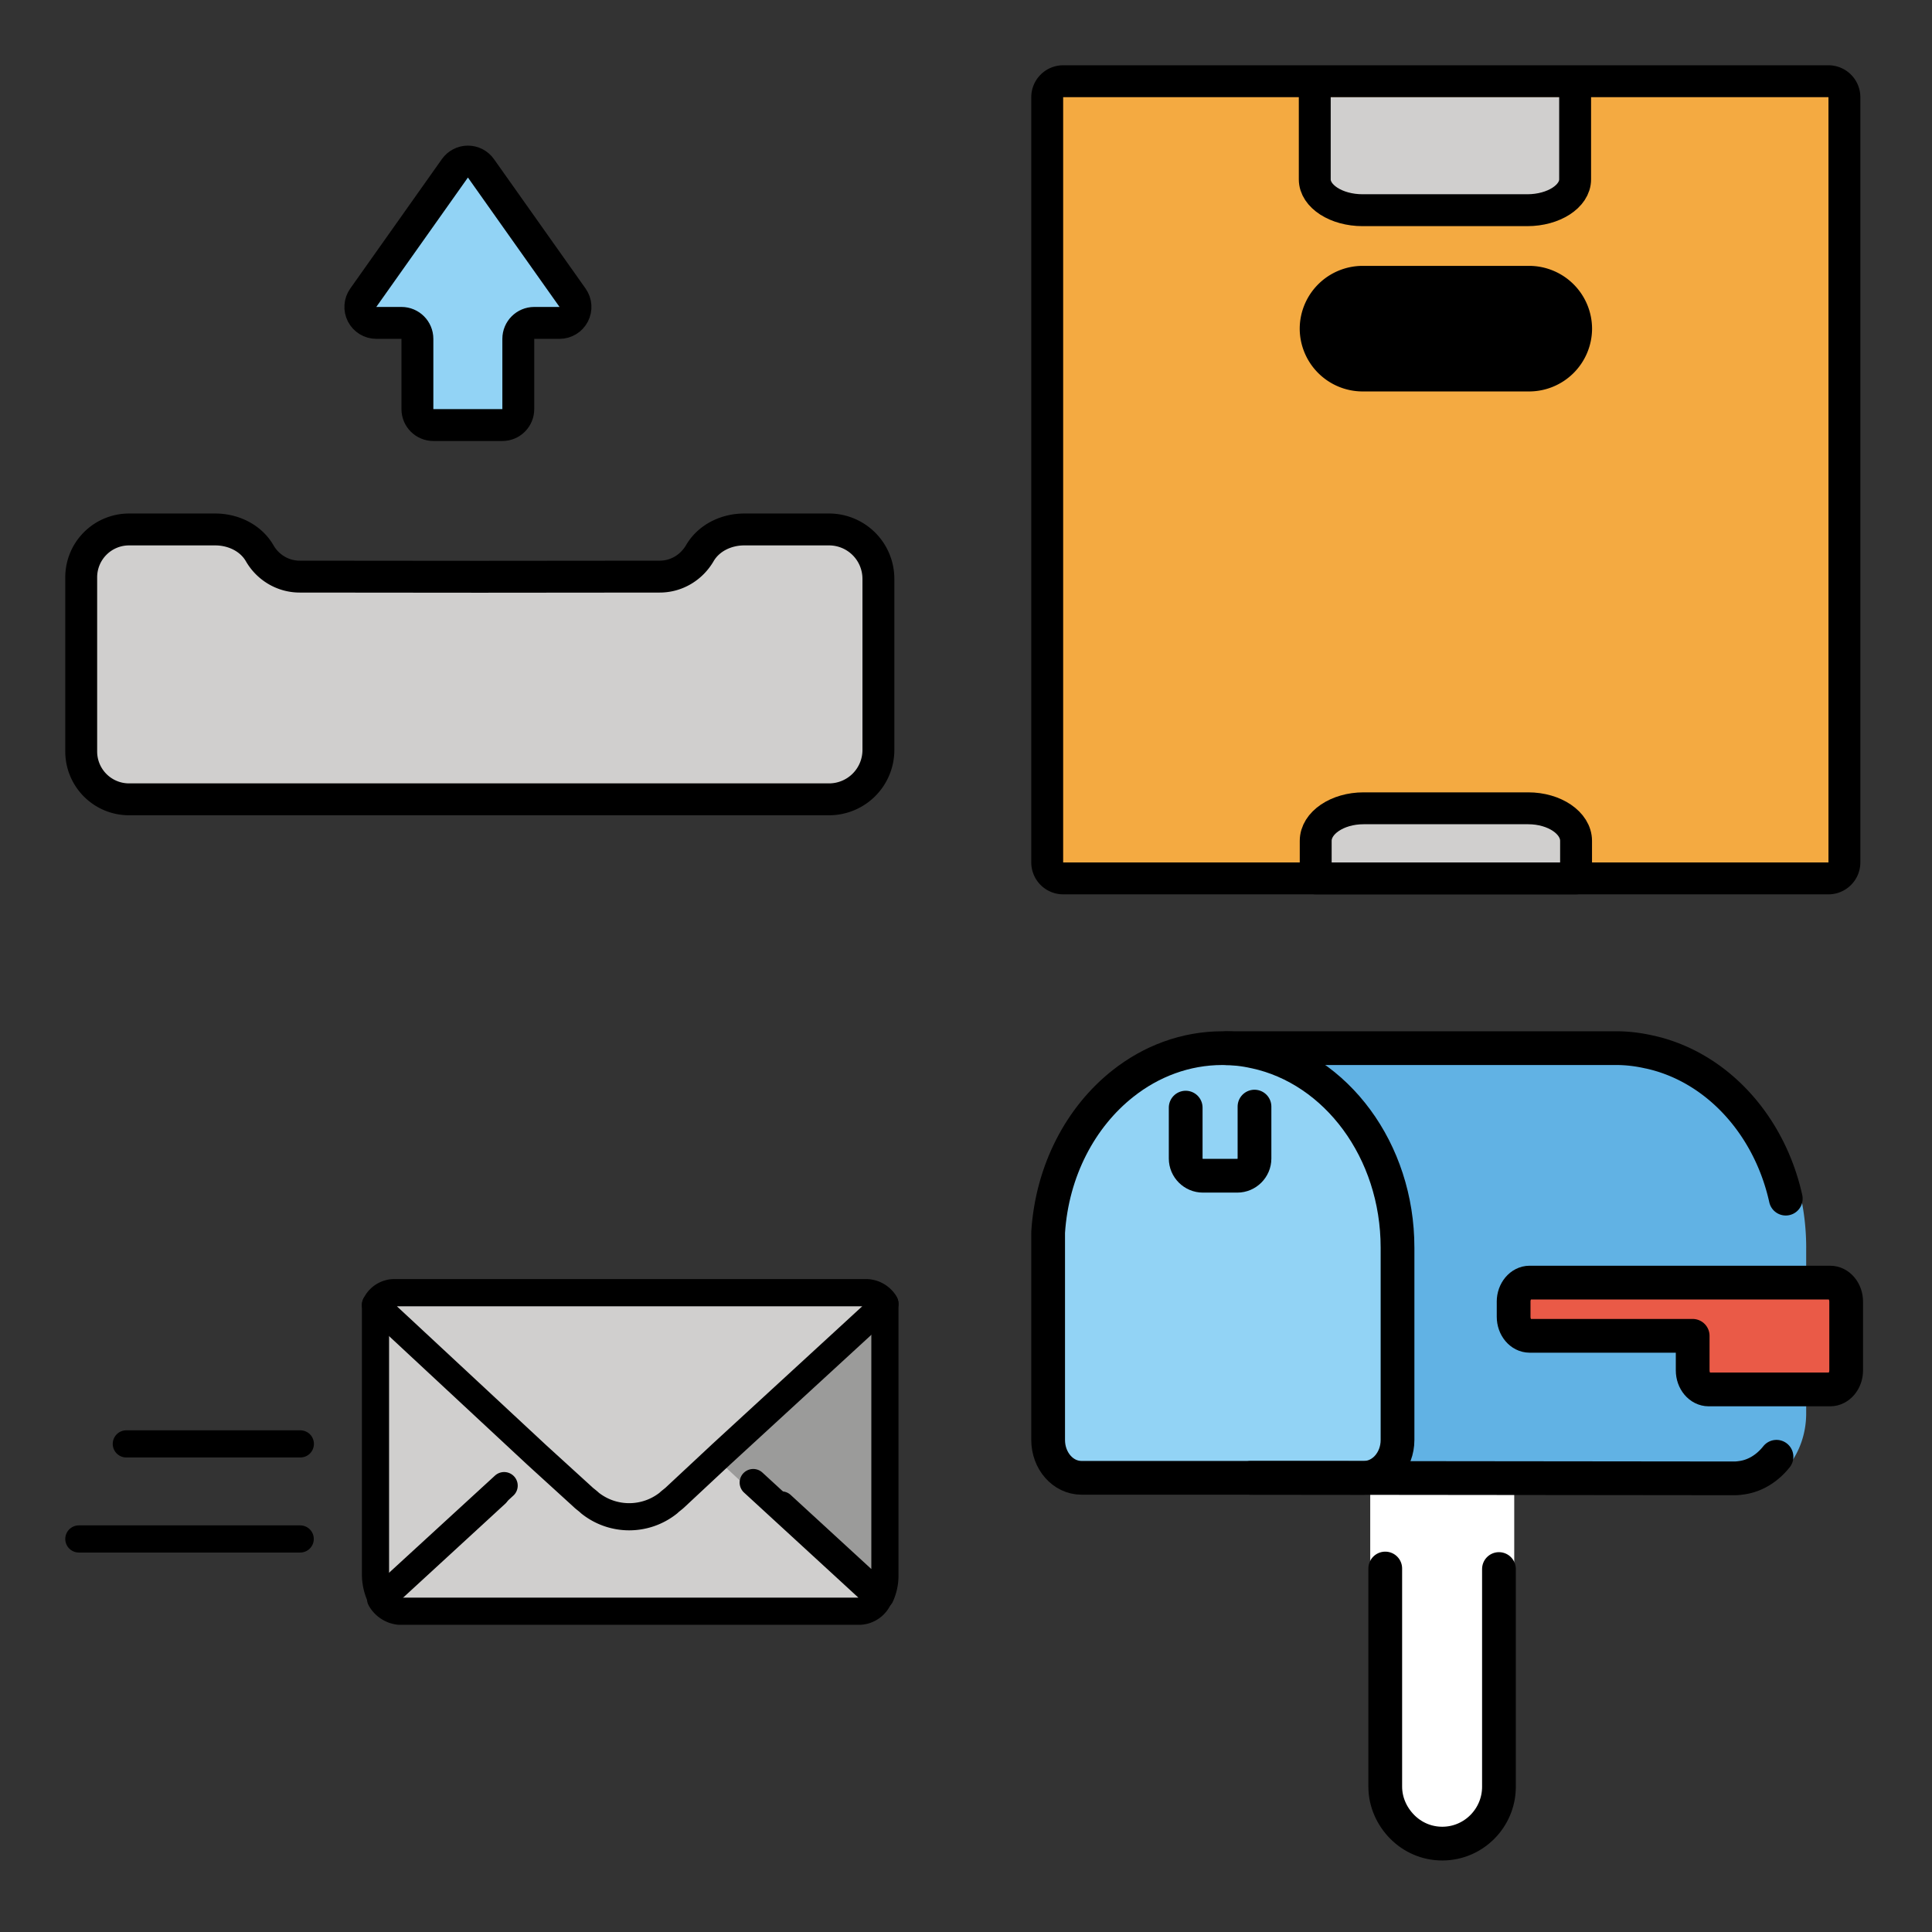
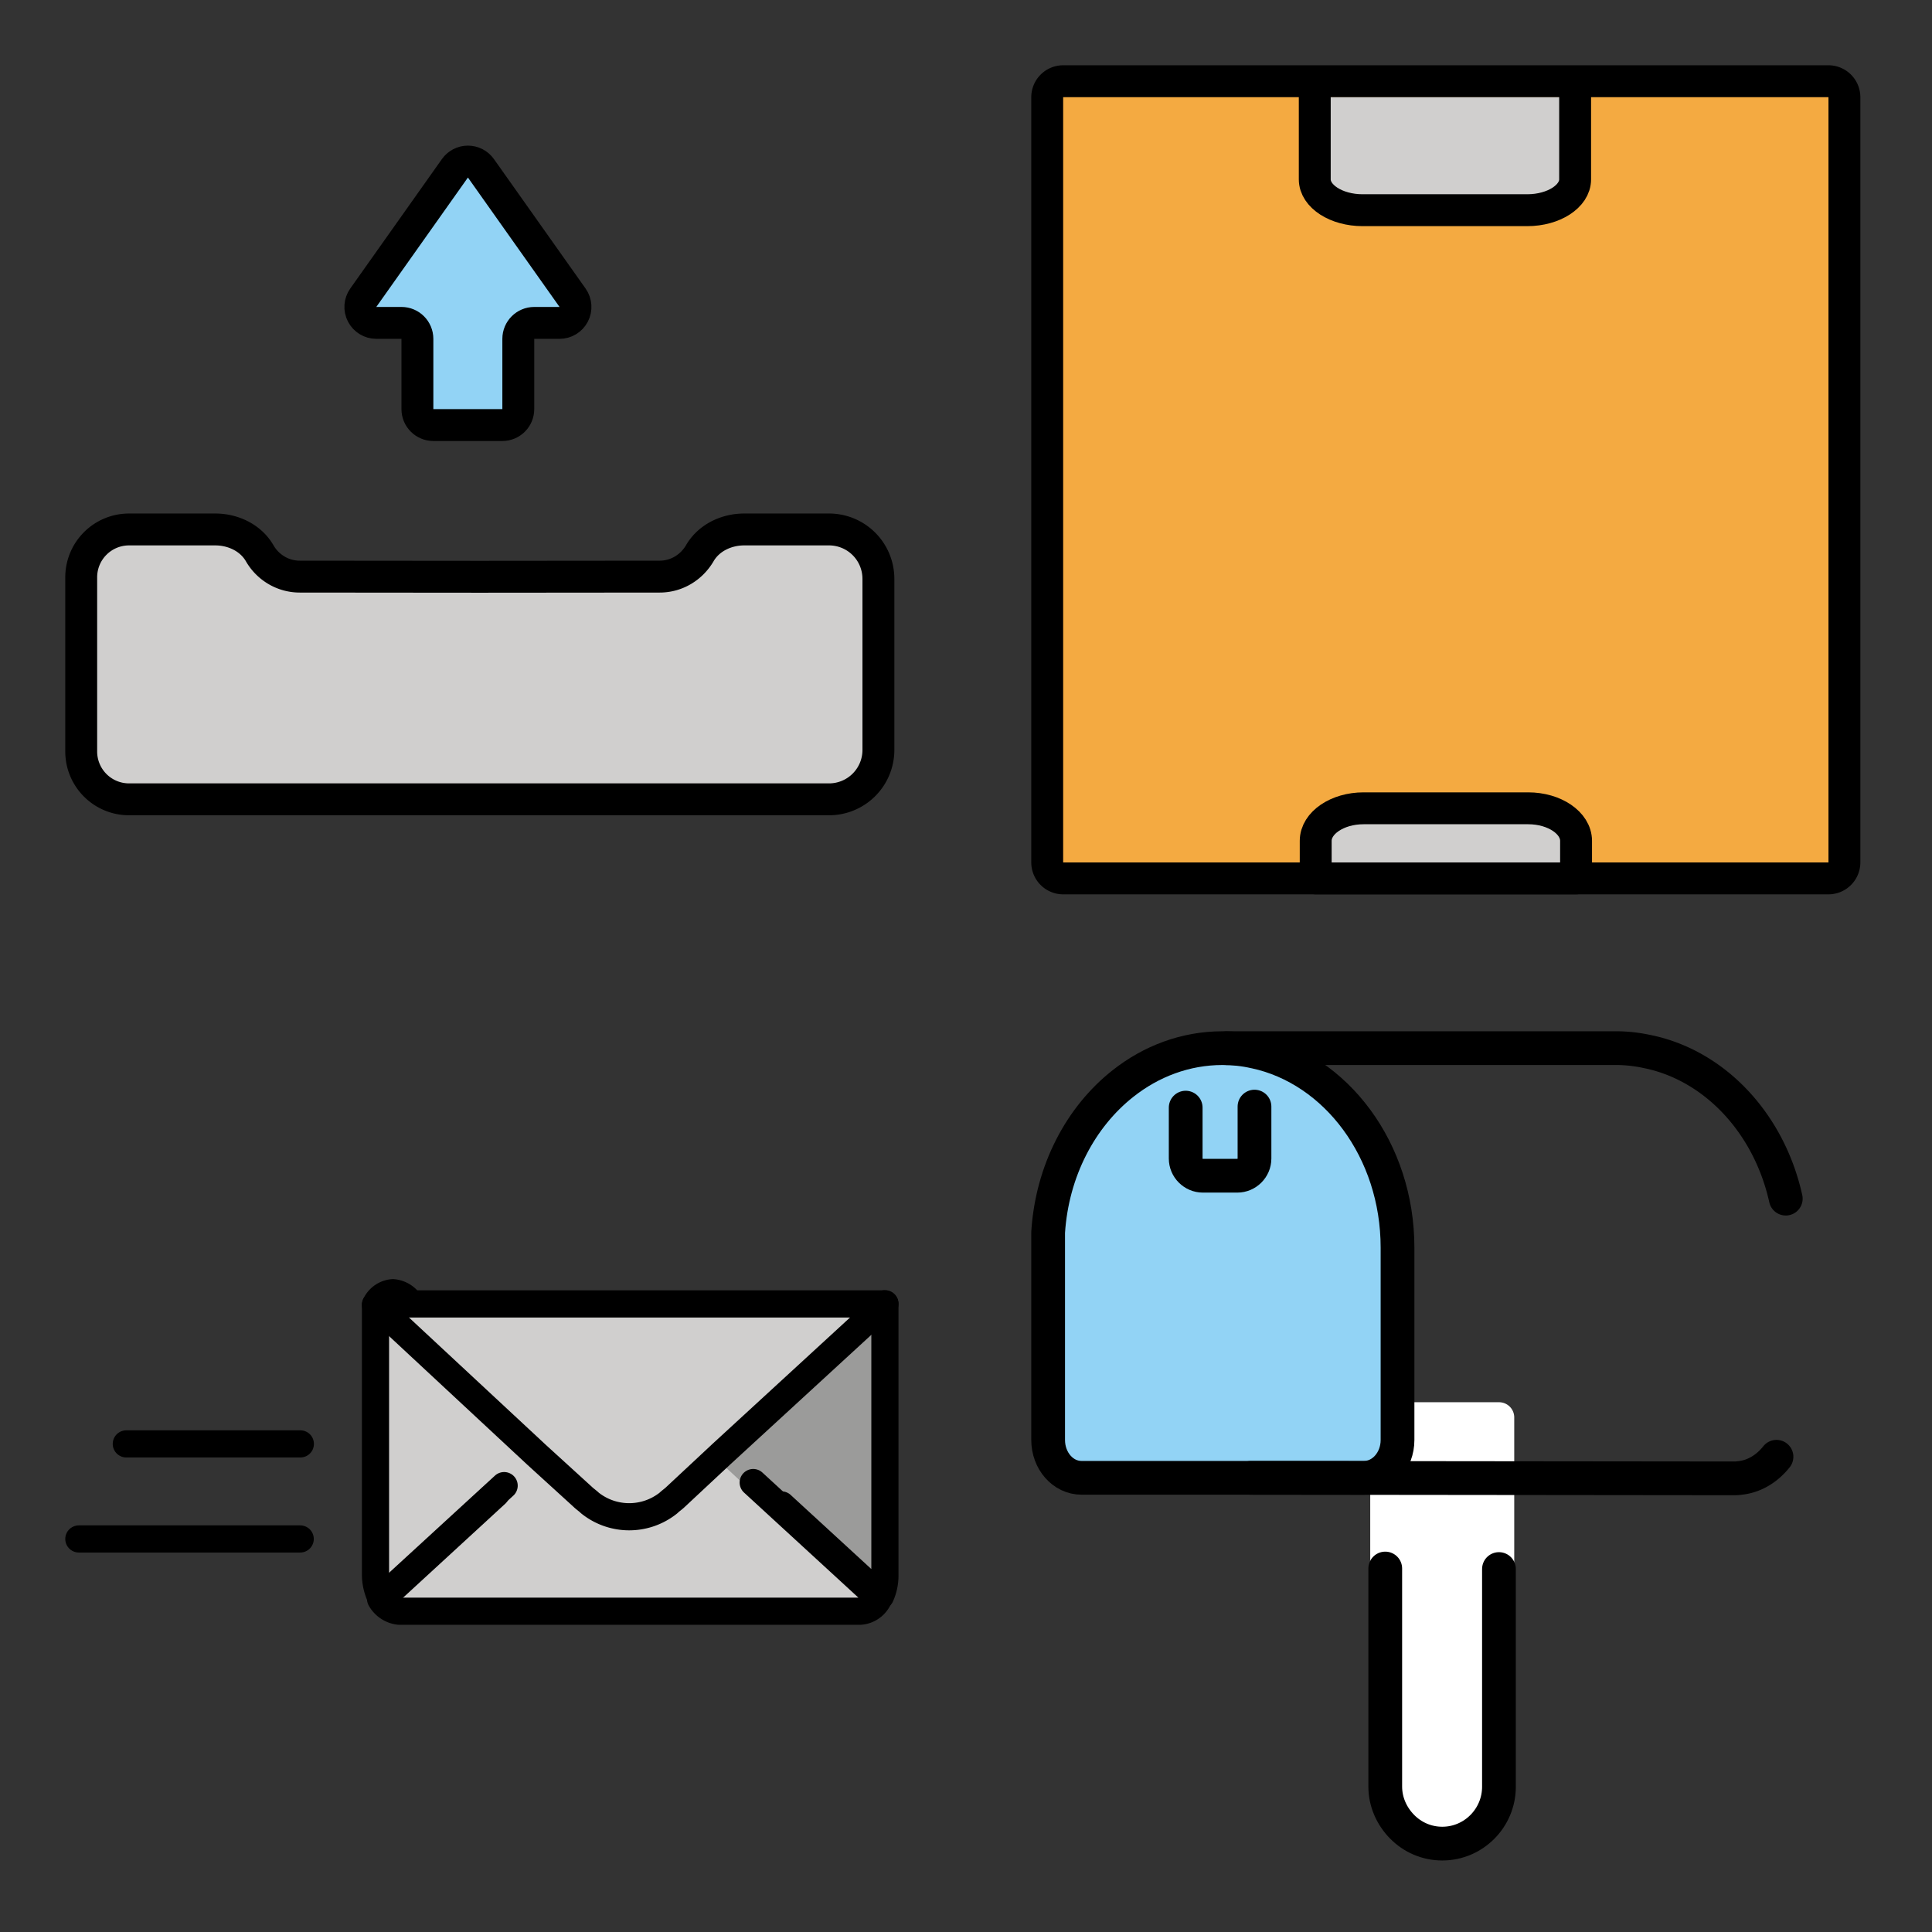
<svg xmlns="http://www.w3.org/2000/svg" xmlns:xlink="http://www.w3.org/1999/xlink" width="148" height="148">
  <rect width="100%" height="100%" fill="#333333" stroke="none" />
  <style>.B{stroke-linecap:round}.C{stroke-linejoin:round}.D{fill-rule:nonzero}.E{stroke-width:4.167}.F{stroke:none}.G{stroke-linejoin:miter}.H{overflow:visible}.I{fill:#d0cfce}.J{stroke-width:3.75}.K{stroke-miterlimit:10}</style>
  <g fill="#fff" fill-rule="evenodd" stroke="#000">
    <svg width="64" height="64" x="5" y="5" viewBox="0 0 109.167 88.167">
      <use xlink:href="#A" x="2.083" y="2.083" class="B C" />
      <symbol id="A" class="H">
        <g class="D F">
          <use xlink:href="#B" fill="#92d3f5" />
          <use xlink:href="#C" class="I" />
        </g>
        <g fill="none" class="B E G">
          <use xlink:href="#B" />
          <use xlink:href="#C" />
        </g>
      </symbol>
      <defs>
        <path id="B" d="M62.506 21.08h-3.312c-1.149.001-2.08.932-2.081 2.081v9.187c-.001 1.149-.932 2.08-2.081 2.081H46.01c-1.149-.001-2.08-.932-2.081-2.081v-9.187c-.001-1.149-.932-2.08-2.081-2.081h-3.292c-.778-.001-1.491-.435-1.849-1.126s-.3-1.524.149-2.16L48.831.878C49.222.327 49.855 0 50.53 0s1.308.327 1.699.878l11.975 16.917c.449.636.506 1.468.149 2.16s-1.071 1.125-1.849 1.126z" />
        <path id="C" d="M104.167 54.517v22.375a6.45 6.45 0 0 1-6.442 6.442H6.25A6.25 6.25 0 0 1 0 77.084V54.321a6.25 6.25 0 0 1 6.25-6.25h11.265c2.333 0 4.64 1.09 5.806 3.112 1.052 1.827 3.006 3.05 5.24 3.05l23.512.021 23.513-.021c2.233 0 4.167-1.225 5.24-3.05 1.167-2.021 3.471-3.112 5.804-3.112h11.094a6.45 6.45 0 0 1 6.442 6.442z" />
      </defs>
    </svg>
    <svg width="64" height="64" x="79" y="5" viewBox="0 0 109.167 109.167">
      <use xlink:href="#D" x="2.083" y="2.083" class="B C" />
      <symbol id="D" class="H">
        <g class="D F">
          <use xlink:href="#E" fill="#f4aa41" />
          <path d="M69.104 99.26v4.906H35.083V99.26c0-2.34 2.813-4.254 6.25-4.254h21.521c3.438 0 6.25 1.917 6.25 4.254zm-.125-97.208v10.771c0 2.217-2.812 4.029-6.25 4.029H41.208c-3.437 0-6.25-1.812-6.25-4.029V2.052" class="I" />
        </g>
        <g class="E">
          <use xlink:href="#E" fill="none" class="B C" />
-           <path d="M62.99 38.454H41.198a6.15 6.15 0 0 1-6.121-6.121 6.15 6.15 0 0 1 6.121-6.121H62.99a6.15 6.15 0 0 1 6.121 6.121 6.15 6.15 0 0 1-6.121 6.121z" fill="#000" class="D G" />
          <path d="M69.104 99.26v4.906H35.083V99.26c0-2.34 2.813-4.254 6.25-4.254h21.521c3.438 0 6.25 1.917 6.25 4.254zm-.123-97.206v10.771c0 2.217-2.812 4.029-6.25 4.029H41.21c-3.437 0-6.25-1.812-6.25-4.029V2.054" fill="none" class="B C" />
        </g>
      </symbol>
      <defs>
        <path id="E" d="M104.167 2.083v100a2.09 2.09 0 0 1-2.083 2.083h-100A2.09 2.09 0 0 1 0 102.083v-100A2.09 2.09 0 0 1 2.083 0h100a2.09 2.09 0 0 1 2.083 2.083z" />
      </defs>
    </svg>
    <svg width="64" height="64" x="5" y="79" viewBox="0 0 128.167 52.125">
      <use xlink:href="#F" x="2.083" y="2.083" class="B C" />
      <symbol id="F" class="H">
        <g class="D F">
          <path d="M45.421 3.358A3.25 3.25 0 0 1 48.677.102h71.636a3.25 3.25 0 0 1 3.256 3.256v42.35a3.25 3.25 0 0 1-3.256 3.256H48.677a3.25 3.25 0 0 1-3.256-3.256z" class="I" />
          <path d="M123.657 1.723v41.658a8.7 8.7 0 0 1-.783 3.602l-17.696-16.287-1.567.156-6.421-5.95z" fill="#9b9b9a" />
        </g>
        <path d="M0 37.779h33.958M7.281 23.196h26.698" class="B C D E I" />
        <g fill="none" class="B C E">
          <path d="M63.989 30.854L46.448 46.985a8.13 8.13 0 0 1-.94-3.602v-41.5m62.285 30.679l15.192 13.958a7.47 7.47 0 0 0 .673-3.092V1.7" />
-           <path d="M103.455 29.129l19.263 17.696a3.35 3.35 0 0 1-2.819 2.036H49.111a3.71 3.71 0 0 1-2.819-1.879l18.95-17.383m58.414-27.876L98.6 24.744l-7.048 6.577c-.312.313-.783.625-1.096.938-3.525 2.819-8.533 2.819-12.058 0-.312-.312-.783-.625-1.096-.937L70.254 24.9 45.51 1.879c0-.156.156-.156.156-.312C46.195.666 47.131.081 48.173 0h72.821a3.45 3.45 0 0 1 2.506 1.41c0 .156.156.156.156.313z" />
+           <path d="M103.455 29.129l19.263 17.696a3.35 3.35 0 0 1-2.819 2.036H49.111a3.71 3.71 0 0 1-2.819-1.879l18.95-17.383m58.414-27.876L98.6 24.744l-7.048 6.577c-.312.313-.783.625-1.096.938-3.525 2.819-8.533 2.819-12.058 0-.312-.312-.783-.625-1.096-.937L70.254 24.9 45.51 1.879c0-.156.156-.156.156-.312C46.195.666 47.131.081 48.173 0a3.45 3.45 0 0 1 2.506 1.41c0 .156.156.156.156.313z" />
        </g>
      </symbol>
    </svg>
    <svg width="64" height="64" x="79" y="79" viewBox="0 0 103.167 103.167">
      <use xlink:href="#G" x="2.083" y="2.083" class="B C" />
      <symbol id="G" class="H">
        <g class="D">
          <path d="M41.648 91.204V45.6h14.033v45.608c-.014 3.869-3.147 7.003-7.017 7.017-1.929 0-3.683-.792-4.958-2.062a6.98 6.98 0 0 1-2.062-4.958z" stroke="#fff" class="G J K" />
          <use xlink:href="#H" class="F" />
-           <path d="M91.732 24.639v20.469c0 4.098-2.719 7.496-6.2 7.962a5.5 5.5 0 0 1-.85.065l-59.642-.062c2.292 0 4.14-2.104 4.14-4.671V24.639C29.179 12.623 20.686.01 22.067.01h48.05c1.379 0 2.719.146 4.013.446h.021c10 2.146 17.583 12.167 17.583 24.183z" fill="#61b2e4" stroke="#61b2e4" class="C J K" />
          <g class="F">
            <use xlink:href="#I" fill="#ea5a47" />
            <use xlink:href="#J" fill="#92d3f5" />
          </g>
        </g>
        <g fill="none">
          <g class="B E">
            <use xlink:href="#H" class="G" />
            <g class="C">
              <path d="M22.065 0h48.083c1.375 0 2.708.167 4 .458h.021c8.271 1.771 14.875 8.917 16.917 18.125M25.044 53.063l59.646.063a5.4 5.4 0 0 0 .833-.062c1.75-.208 3.292-1.187 4.417-2.604" />
              <use xlink:href="#I" />
            </g>
          </g>
          <g class="B E G">
            <use xlink:href="#J" />
            <path d="M16.985 7.346v6.285c0 1.167.958 2.125 2.125 2.125h4.246c1.167 0 2.125-.958 2.125-2.125V7.219" />
          </g>
        </g>
      </symbol>
      <defs>
        <path id="H" d="M55.669 64.323v26.885c0 3.854-3.125 7.021-7 7.021-1.937 0-3.687-.792-4.958-2.083s-2.083-3.042-2.083-4.958V64.258" />
-         <path id="I" d="M57.481 31.285v1.885c0 1.296.888 2.354 1.975 2.354h20.135v4.267c0 1.296.888 2.354 1.975 2.354H96.57c1.083 0 1.975-1.062 1.975-2.354v-8.485c0-1.296-.888-2.354-1.975-2.354H59.454c-1.083 0-1.975 1.063-1.975 2.354z" />
        <path id="J" d="M43.144 24.629v23.758c0 2.569-1.848 4.671-4.14 4.671H4.119C1.827 53.058 0 50.954 0 48.388V22.742c.488-7.604 4.013-14.25 9.235-18.367C12.694 1.635 16.944 0 21.527 0c1.379 0 2.717.146 4.012.446h.021c10 2.146 17.583 12.167 17.583 24.183z" />
      </defs>
    </svg>
  </g>
</svg>